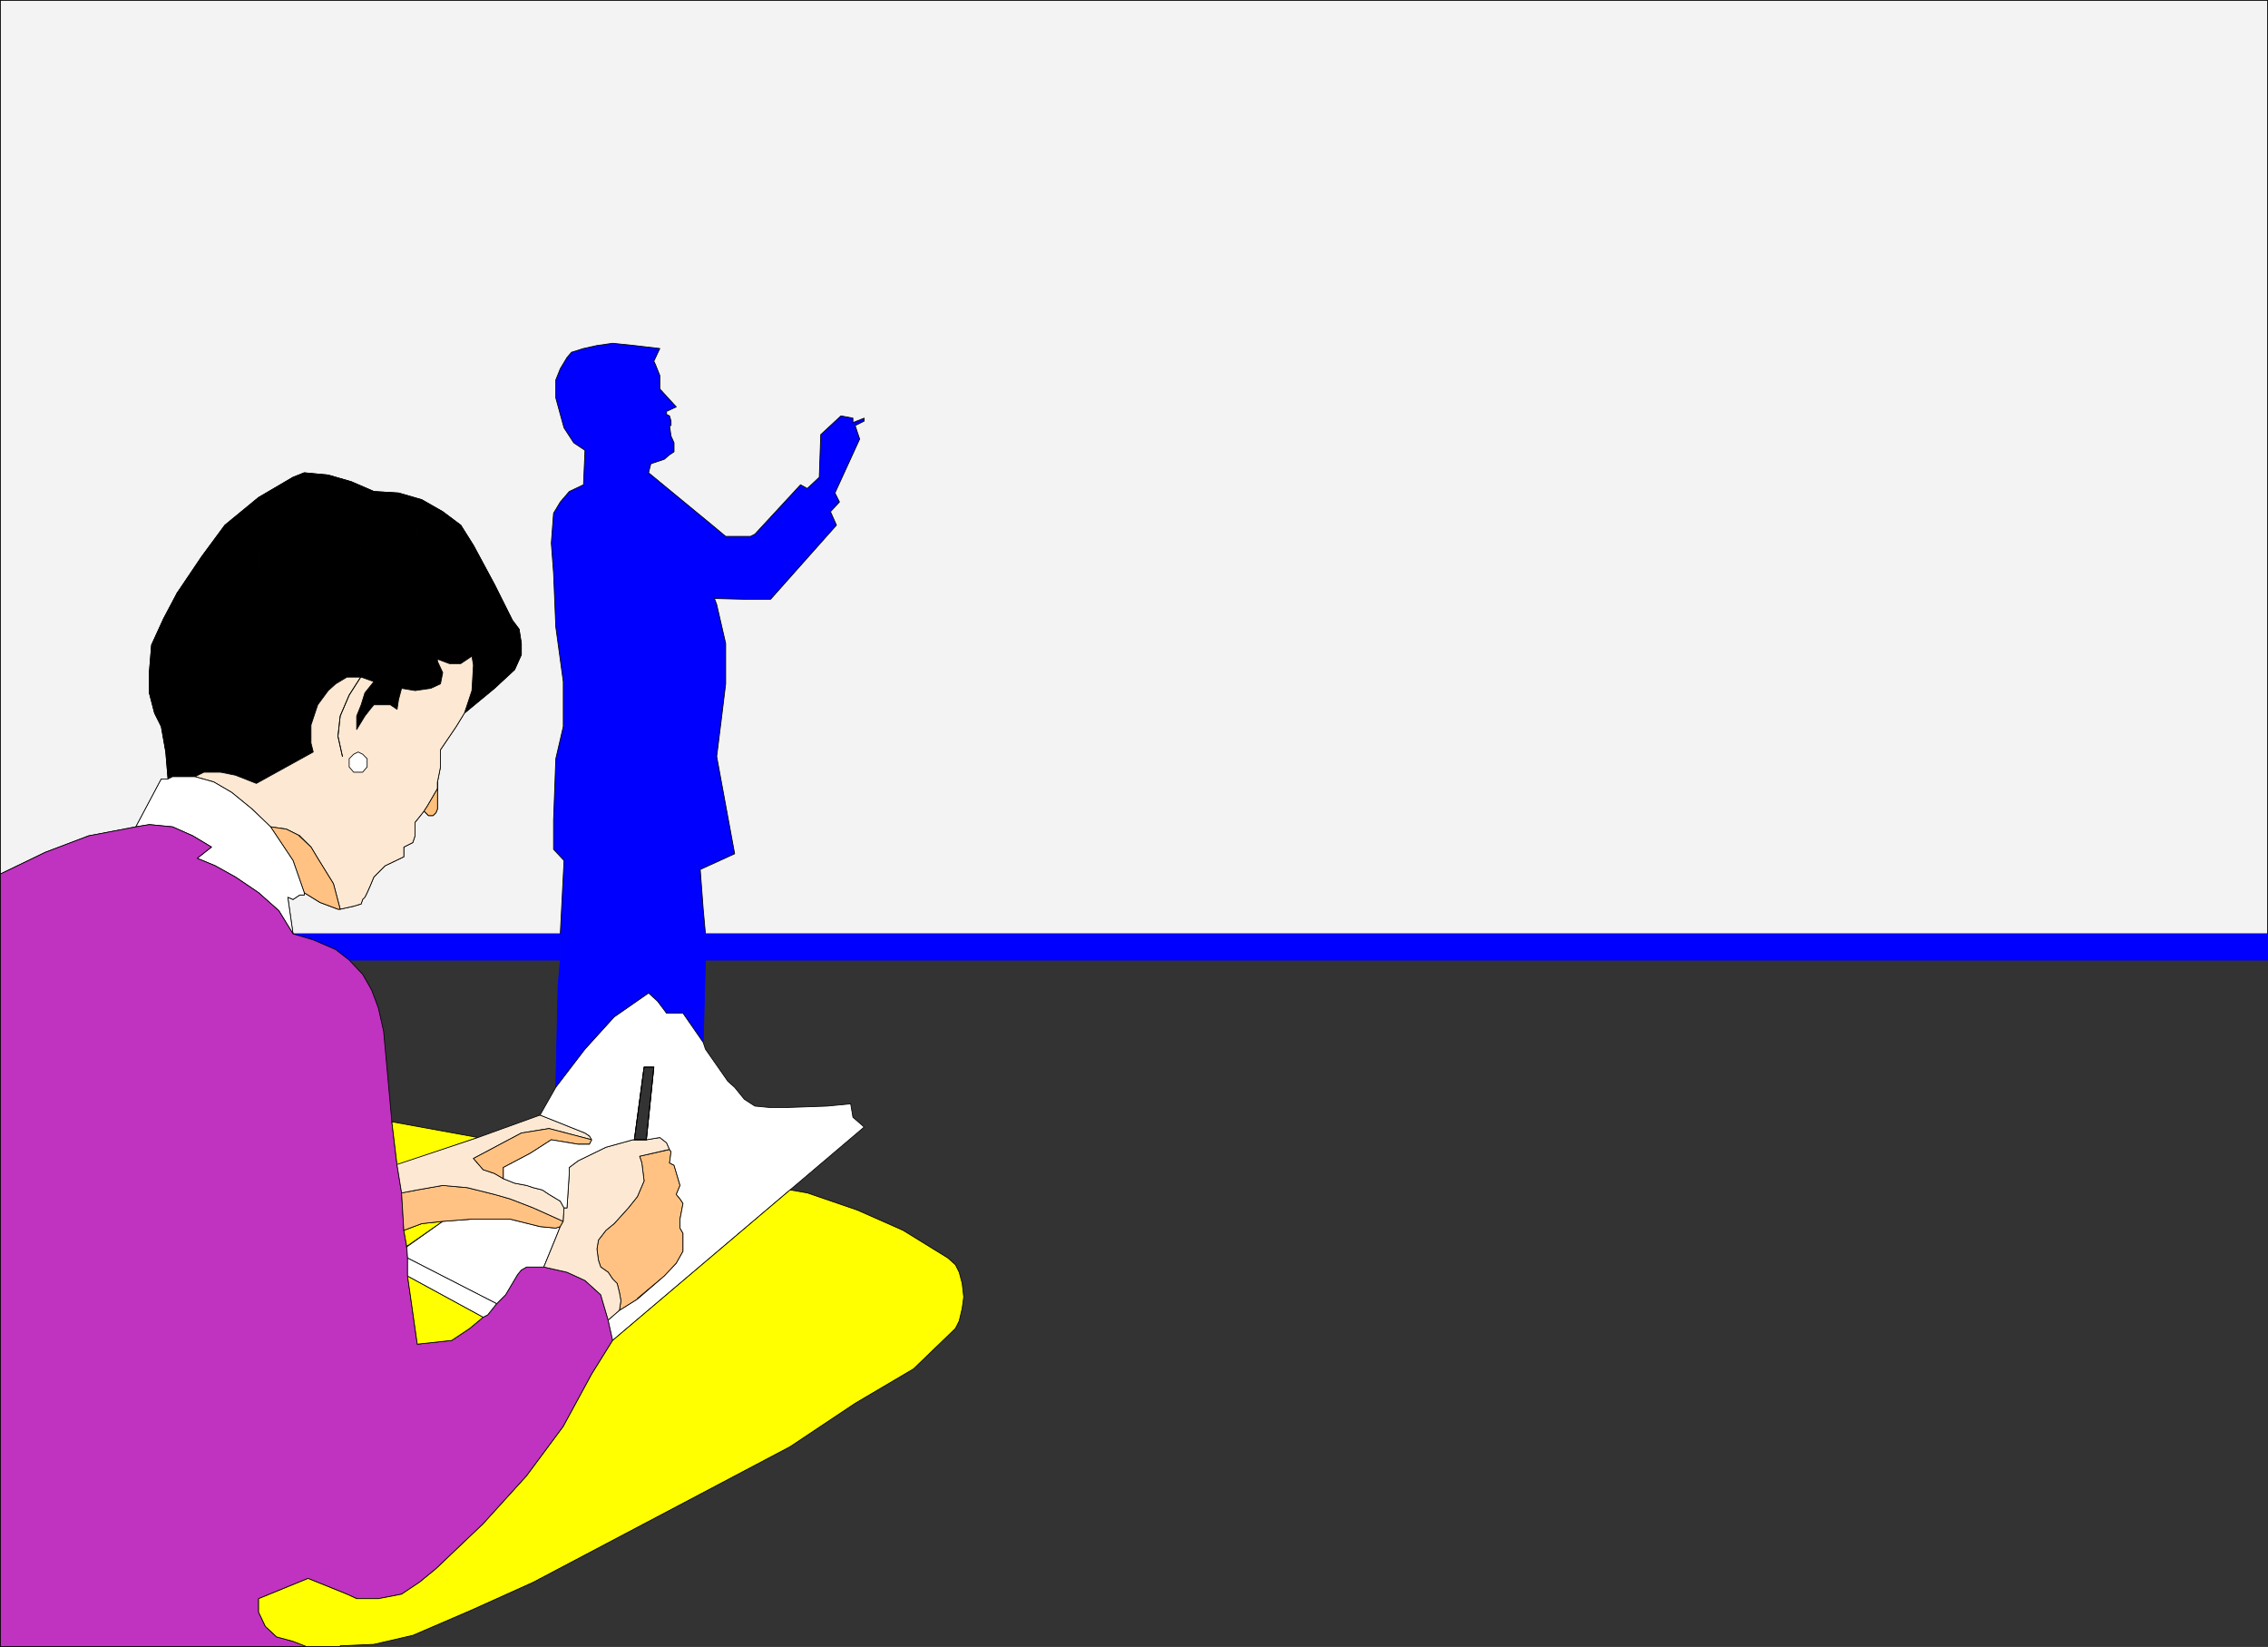
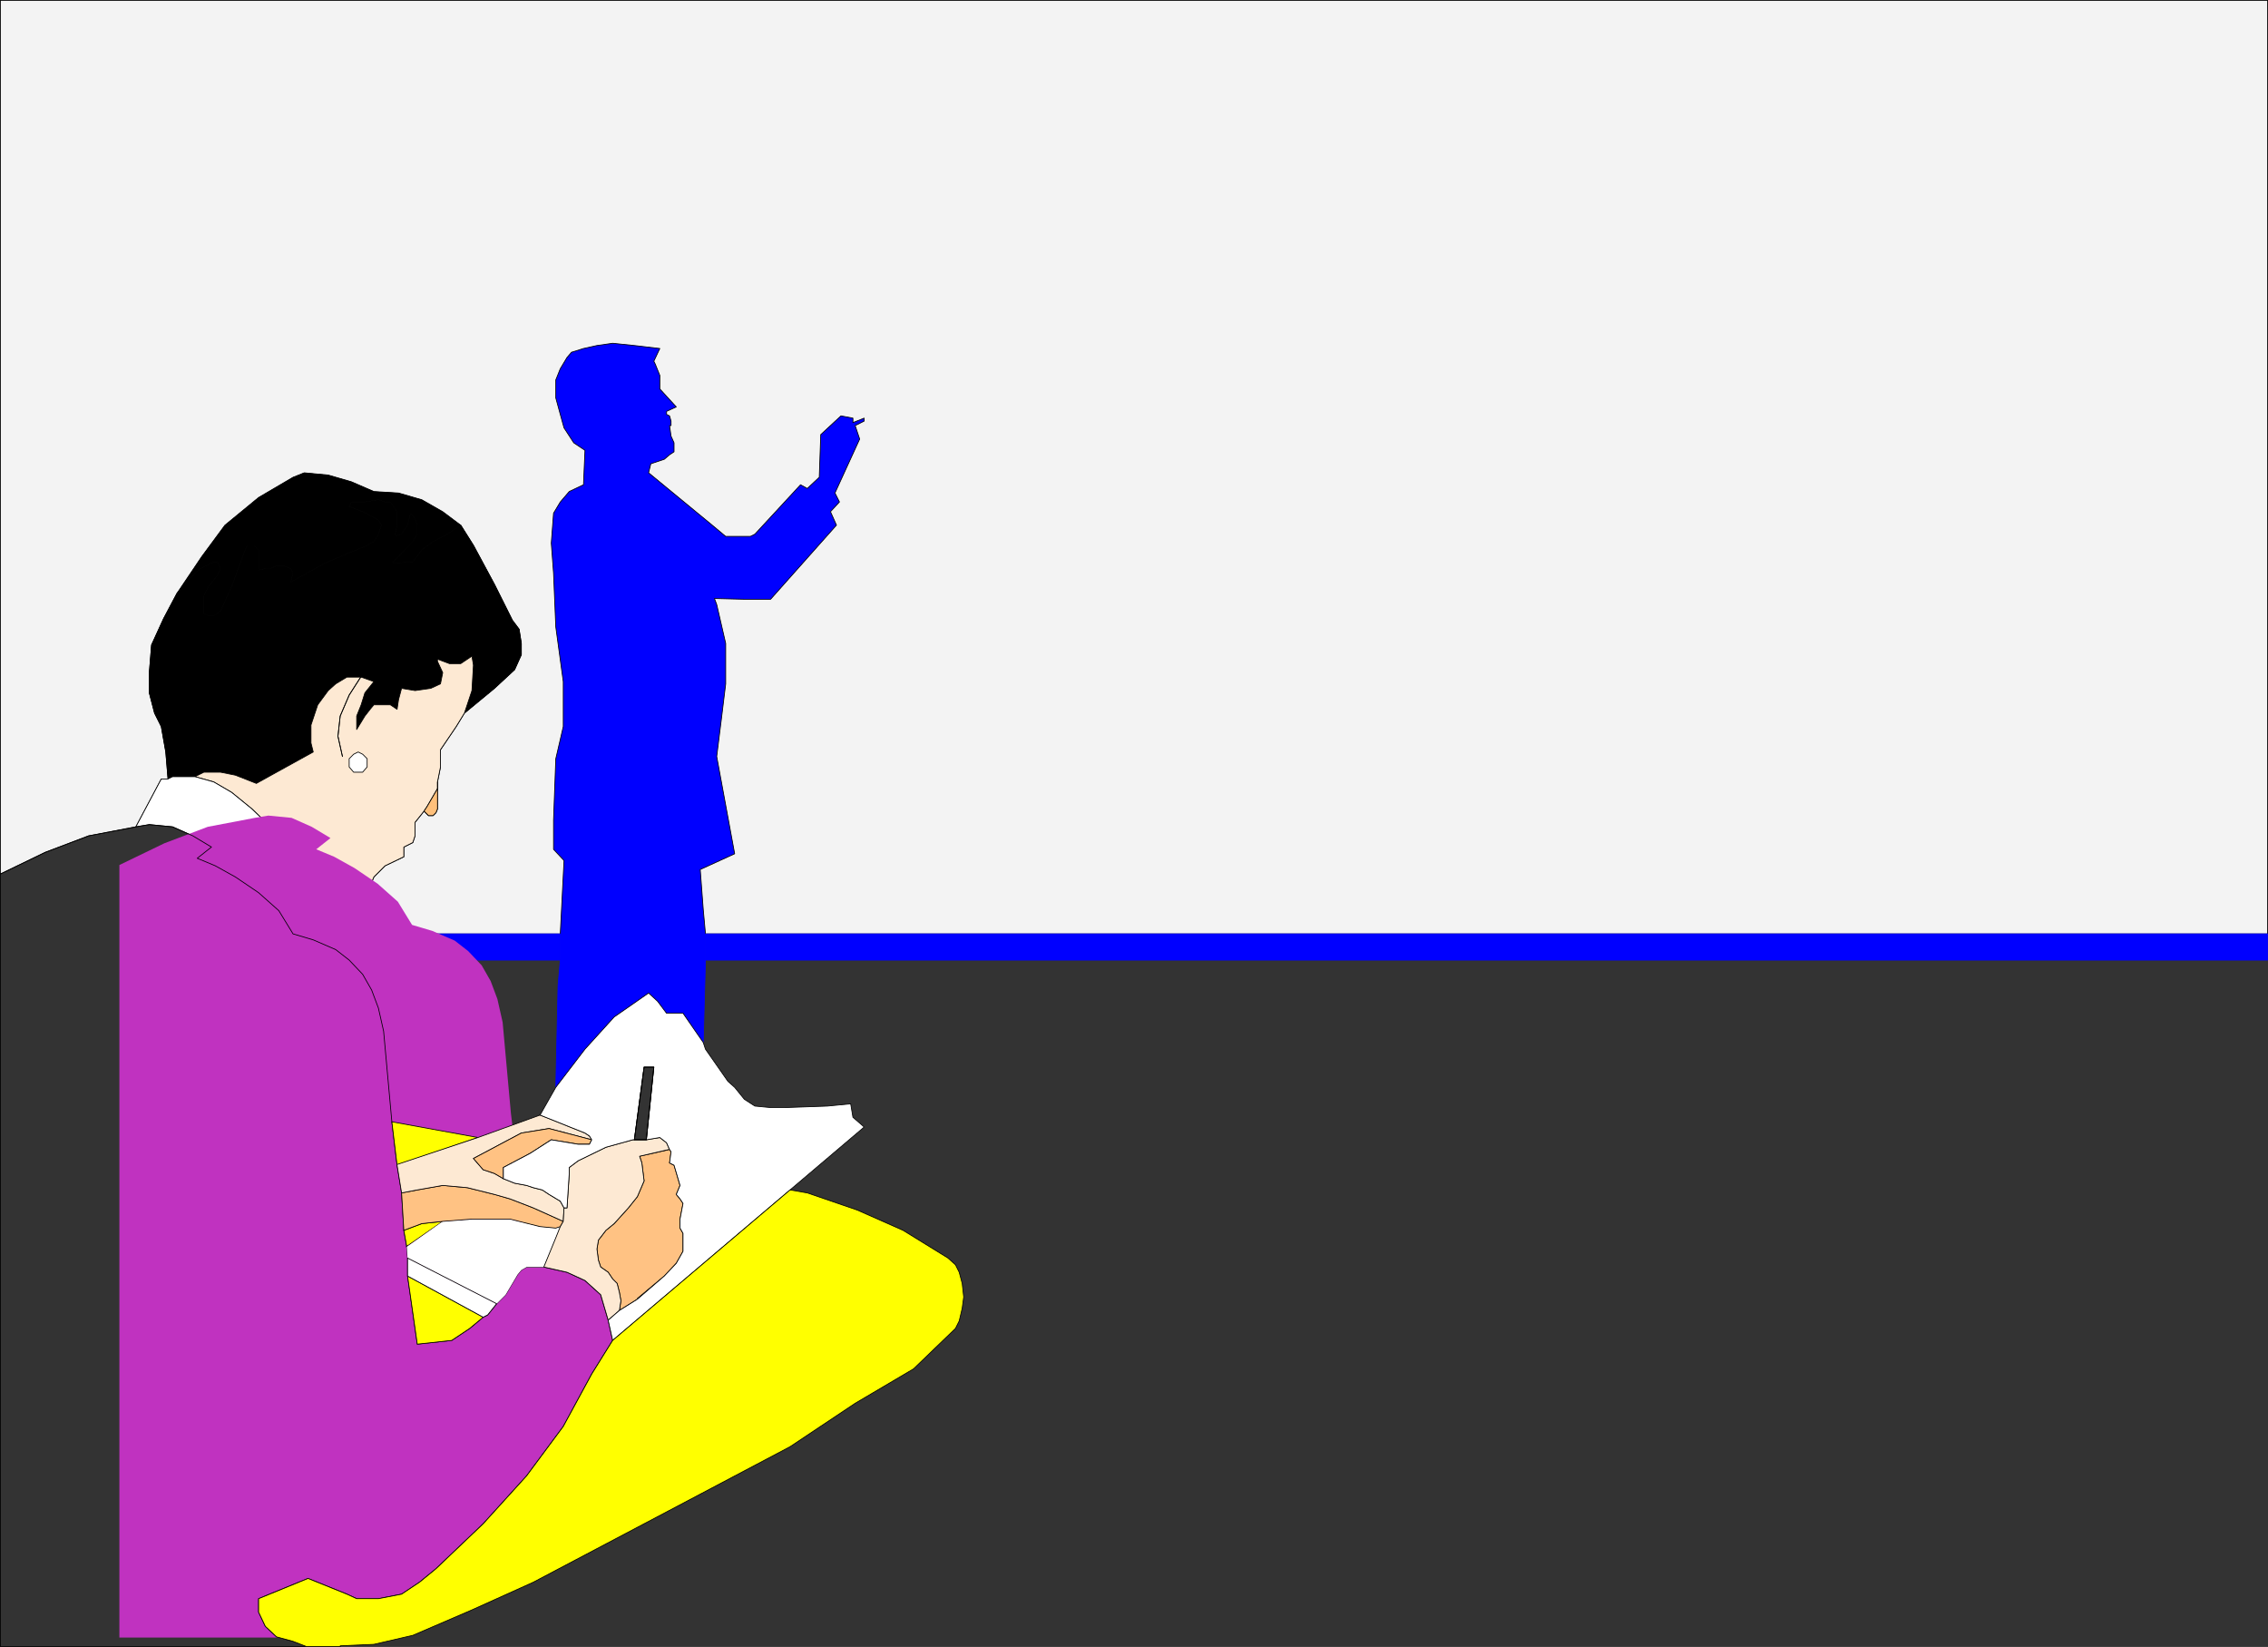
<svg xmlns="http://www.w3.org/2000/svg" xmlns:ns1="http://sodipodi.sourceforge.net/DTD/sodipodi-0.dtd" xmlns:ns2="http://www.inkscape.org/namespaces/inkscape" version="1.0" width="129.553mm" height="94.053mm" id="svg52" ns1:docname="University Classroom.wmf">
  <rect width="100%" height="100%" fill="#333333" stroke="none" />
  <ns1:namedview id="namedview52" pagecolor="#ffffff" bordercolor="#000000" borderopacity="0.25" ns2:showpageshadow="2" ns2:pageopacity="0.0" ns2:pagecheckerboard="0" ns2:deskcolor="#d1d1d1" ns2:document-units="mm" />
  <defs id="defs1">
    <pattern id="WMFhbasepattern" patternUnits="userSpaceOnUse" width="6" height="6" x="0" y="0" />
  </defs>
  <path style="fill:#0000ff;fill-opacity:1;fill-rule:evenodd;stroke:none" d="m 132.593,219.506 7.434,-5.171 1.939,1.777 1.939,2.585 h 3.555 l 4.363,6.302 0.485,-17.774 v -5.655 l -0.485,-5.332 -0.646,-8.564 7.434,-3.393 -3.878,-21.005 0.97,-7.756 0.97,-7.917 v -8.725 l -1.939,-8.402 -0.485,-1.293 6.464,0.162 h 5.656 l 14.221,-15.996 -1.293,-2.908 1.939,-2.101 -0.97,-1.939 5.333,-11.634 -0.97,-2.908 1.939,-0.969 v -0.646 l -2.424,0.969 v -0.969 l -2.586,-0.485 -4.363,4.039 -0.323,9.21 -2.586,2.424 -1.454,-0.808 -9.858,10.664 -0.97,0.485 h -5.333 l -2.909,-2.424 -13.736,-11.311 0.485,-1.939 2.909,-0.969 1.131,-0.969 0.97,-0.646 v -1.939 l -0.646,-1.454 -0.323,-2.262 h 0.323 v -0.969 l -0.323,-1.131 -0.646,-0.323 v -0.646 l 2.101,-0.969 -3.555,-3.878 v -2.908 l -0.97,-2.424 -0.323,-0.646 1.293,-2.747 -5.494,-0.646 -4.686,-0.485 -3.394,0.485 -2.909,0.646 -2.586,0.808 -0.97,1.131 -1.454,2.424 -0.97,2.424 v 3.878 l 0.97,3.555 0.808,2.908 2.101,3.232 2.424,1.616 -0.323,7.433 -3.07,1.454 -1.939,2.262 -1.454,2.424 -0.485,6.463 0.485,6.463 0.485,11.634 1.616,11.795 v 9.695 l -1.616,6.948 -0.485,13.25 v 6.302 l 2.262,2.424 -0.808,15.835 v 5.655 l -0.485,5.494 -0.485,21.975 6.302,-8.241 6.302,-6.948 z" id="path1" />
  <path style="fill:none;stroke:#0000ff;stroke-width:0.162px;stroke-linecap:round;stroke-linejoin:round;stroke-miterlimit:4;stroke-dasharray:none;stroke-opacity:1" d="m 132.593,219.506 7.434,-5.171 1.939,1.777 1.939,2.585 h 3.555 l 4.363,6.302 0.485,-17.774 v -5.655 l -0.485,-5.332 -0.646,-8.564 7.434,-3.393 -3.878,-21.005 0.97,-7.756 0.97,-7.917 v -8.725 l -1.939,-8.402 -0.485,-1.293 6.464,0.162 h 5.656 l 14.221,-15.996 -1.293,-2.908 1.939,-2.101 -0.97,-1.939 5.333,-11.634 -0.97,-2.908 1.939,-0.969 v -0.646 l -2.424,0.969 v -0.969 l -2.586,-0.485 -4.363,4.039 -0.323,9.21 -2.586,2.424 -1.454,-0.808 -9.858,10.664 -0.97,0.485 h -5.333 l -2.909,-2.424 -13.736,-11.311 0.485,-1.939 2.909,-0.969 1.131,-0.969 0.97,-0.646 v -1.939 l -0.646,-1.454 -0.323,-2.262 h 0.323 v -0.969 l -0.323,-1.131 -0.646,-0.323 v -0.646 l 2.101,-0.969 -3.555,-3.878 v -2.908 l -0.97,-2.424 -0.323,-0.646 1.293,-2.747 -5.494,-0.646 -4.686,-0.485 -3.394,0.485 -2.909,0.646 -2.586,0.808 -0.97,1.131 -1.454,2.424 -0.97,2.424 v 3.878 l 0.97,3.555 0.808,2.908 2.101,3.232 2.424,1.616 -0.323,7.433 -3.07,1.454 -1.939,2.262 -1.454,2.424 -0.485,6.463 0.485,6.463 0.485,11.634 1.616,11.795 v 9.695 l -1.616,6.948 -0.485,13.25 v 6.302 l 2.262,2.424 -0.808,15.835 v 5.655 l -0.485,5.494 -0.485,21.975 6.302,-8.241 6.302,-6.948 v 0" id="path2" />
  <path style="fill:#f3f3f3;fill-opacity:1;fill-rule:evenodd;stroke:none" d="m 151.177,187.675 7.434,-3.393 -3.878,-21.005 0.97,-7.756 0.97,-7.917 v -8.725 l -1.939,-8.402 -0.485,-1.293 6.464,0.162 h 5.656 l 14.221,-15.996 -1.293,-2.908 1.939,-2.101 -0.97,-1.939 5.333,-11.634 -0.97,-2.908 1.939,-0.969 v -0.646 l -2.424,0.969 v -0.969 l -2.586,-0.485 -4.363,4.039 -0.323,9.21 -2.586,2.424 -1.454,-0.808 -9.858,10.664 -0.97,0.485 h -5.333 l -2.909,-2.424 -13.736,-11.311 0.485,-1.939 2.909,-0.969 1.131,-0.969 0.97,-0.646 v -1.939 l -0.646,-1.454 -0.323,-2.262 h 0.323 v -0.969 l -0.323,-1.131 -0.646,-0.323 v -0.646 l 2.101,-0.969 -3.555,-3.878 v -2.908 l -0.97,-2.424 -0.323,-0.646 1.293,-2.747 -5.494,-0.646 -4.686,-0.485 -3.394,0.485 -2.909,0.646 -2.586,0.808 -0.97,1.131 -1.454,2.424 -0.97,2.424 v 3.878 l 0.97,3.555 0.808,2.908 2.101,3.232 2.424,1.616 -0.323,7.433 -3.07,1.454 -1.939,2.262 -1.454,2.424 -0.485,6.463 0.485,6.463 0.485,11.634 1.616,11.795 v 9.695 l -1.616,6.948 -0.485,13.25 v 6.302 l 2.262,2.424 -0.808,15.835 H 63.266 l -1.131,-7.917 1.131,0.485 1.454,-0.969 h 0.97 v -0.485 l 3.394,2.101 3.878,1.454 h 0.485 l 2.909,-0.646 1.616,-0.485 0.323,-0.969 0.485,-0.485 0.485,-0.969 0.646,-1.454 0.808,-1.939 2.424,-2.424 4.04,-1.939 v -2.101 l 1.939,-0.969 0.485,-1.454 v -2.908 l 1.939,-2.424 0.97,0.969 h 0.97 l 0.646,-0.646 0.323,-0.808 v -5.817 l 0.646,-3.232 v -3.716 l 3.394,-5.009 1.778,-2.908 6.464,-5.332 4.363,-4.04 1.454,-3.232 v -2.424 l -0.485,-3.07 -1.454,-1.939 -3.878,-7.756 -4.525,-8.402 -2.747,-4.363 -3.878,-2.908 -4.525,-2.585 -5.01,-1.454 -5.333,-0.323 -4.848,-2.101 -5.01,-1.454 -5.171,-0.485 -2.424,0.969 -7.434,4.363 -7.272,5.978 -5.01,6.786 -5.333,7.917 -2.909,5.494 -2.586,5.655 -0.485,5.978 v 4.363 l 1.131,4.363 1.454,2.908 0.97,5.494 0.485,5.817 H 34.825 l -5.494,10.341 -10.181,1.939 -9.373,3.555 -9.696,4.686 V 0.081 H 489.567 V 201.571 H 152.308 l -0.485,-5.332 z" id="path3" />
  <path style="fill:none;stroke:#000000;stroke-width:0.162px;stroke-linecap:round;stroke-linejoin:round;stroke-miterlimit:4;stroke-dasharray:none;stroke-opacity:1" d="m 151.177,187.675 7.434,-3.393 -3.878,-21.005 0.97,-7.756 0.97,-7.917 v -8.725 l -1.939,-8.402 -0.485,-1.293 6.464,0.162 h 5.656 l 14.221,-15.996 -1.293,-2.908 1.939,-2.101 -0.97,-1.939 5.333,-11.634 -0.97,-2.908 1.939,-0.969 v -0.646 l -2.424,0.969 v -0.969 l -2.586,-0.485 -4.363,4.039 -0.323,9.21 -2.586,2.424 -1.454,-0.808 -9.858,10.664 -0.97,0.485 h -5.333 l -2.909,-2.424 -13.736,-11.311 0.485,-1.939 2.909,-0.969 1.131,-0.969 0.97,-0.646 v -1.939 l -0.646,-1.454 -0.323,-2.262 h 0.323 v -0.969 l -0.323,-1.131 -0.646,-0.323 v -0.646 l 2.101,-0.969 -3.555,-3.878 v -2.908 l -0.97,-2.424 -0.323,-0.646 1.293,-2.747 -5.494,-0.646 -4.686,-0.485 -3.394,0.485 -2.909,0.646 -2.586,0.808 -0.97,1.131 -1.454,2.424 -0.97,2.424 v 3.878 l 0.97,3.555 0.808,2.908 2.101,3.232 2.424,1.616 -0.323,7.433 -3.07,1.454 -1.939,2.262 -1.454,2.424 -0.485,6.463 0.485,6.463 0.485,11.634 1.616,11.795 v 9.695 l -1.616,6.948 -0.485,13.25 v 6.302 l 2.262,2.424 -0.808,15.835 H 63.266 l -1.131,-7.917 1.131,0.485 1.454,-0.969 h 0.97 v -0.485 l 3.394,2.101 3.878,1.454 h 0.485 l 2.909,-0.646 1.616,-0.485 0.323,-0.969 0.485,-0.485 0.485,-0.969 0.646,-1.454 0.808,-1.939 2.424,-2.424 4.04,-1.939 v -2.101 l 1.939,-0.969 0.485,-1.454 v -2.908 l 1.939,-2.424 0.97,0.969 h 0.97 l 0.646,-0.646 0.323,-0.808 v -5.817 l 0.646,-3.232 v -3.716 l 3.394,-5.009 1.778,-2.908 6.464,-5.332 4.363,-4.04 1.454,-3.232 v -2.424 l -0.485,-3.07 -1.454,-1.939 -3.878,-7.756 -4.525,-8.402 -2.747,-4.363 -3.878,-2.908 -4.525,-2.585 -5.01,-1.454 -5.333,-0.323 -4.848,-2.101 -5.01,-1.454 -5.171,-0.485 -2.424,0.969 -7.434,4.363 -7.272,5.978 -5.01,6.786 -5.333,7.917 -2.909,5.494 -2.586,5.655 -0.485,5.978 v 4.363 l 1.131,4.363 1.454,2.908 0.97,5.494 0.485,5.817 H 34.825 l -5.494,10.341 -10.181,1.939 -9.373,3.555 -9.696,4.686 V 0.081 H 489.567 V 201.571 H 152.308 l -0.485,-5.332 -0.646,-8.564 v 0" id="path4" />
  <path style="fill:#0000ff;fill-opacity:1;fill-rule:evenodd;stroke:none" d="m 72.478,204.964 -4.848,-2.101 -4.363,-1.293 h 57.691 v 5.655 H 75.386 Z" id="path5" />
  <path style="fill:none;stroke:#0000ff;stroke-width:0.162px;stroke-linecap:round;stroke-linejoin:round;stroke-miterlimit:4;stroke-dasharray:none;stroke-opacity:1" d="m 72.478,204.964 -4.848,-2.101 -4.363,-1.293 h 57.691 v 5.655 H 75.386 l -2.909,-2.262 v 0" id="path6" />
  <path style="fill:#0000ff;fill-opacity:1;fill-rule:evenodd;stroke:none" d="m 152.308,201.571 v 5.655 h 337.259 v -5.655 H 152.308 Z" id="path7" />
  <path style="fill:none;stroke:#0000ff;stroke-width:0.162px;stroke-linecap:round;stroke-linejoin:round;stroke-miterlimit:4;stroke-dasharray:none;stroke-opacity:1" d="m 152.308,201.571 v 5.655 h 337.259 v -5.655 H 152.308 v 0" id="path8" />
  <path style="fill:#000000;fill-opacity:1;fill-rule:evenodd;stroke:none" d="m 38.218,128.052 2.909,-3.393 2.101,-1.939 2.909,-1.454 h 0.808 l 0.646,1.454 -0.646,1.454 -1.939,2.424 -0.97,1.939 v 3.878 l 0.97,0.485 h 1.131 l 1.454,-0.969 2.424,-5.332 2.909,-7.917 0.485,-0.969 h 1.454 l 0.97,0.969 v 4.363 l 1.454,-0.323 h 1.131 l 1.293,-0.646 h 1.454 l 1.616,0.646 0.485,0.969 -0.485,1.939 7.272,-4.04 9.211,-3.878 1.454,-0.808 0.97,-1.616 0.646,-1.939 -0.646,-1.131 -3.394,-1.777 -2.909,-1.131 0.485,-0.969 h 2.909 l 2.909,-0.485 1.454,0.485 h 1.131 l 1.454,2.101 v 2.908 l -0.485,2.424 1.454,-0.485 1.293,-1.939 0.646,-2.585 0.97,1.131 0.485,1.454 v 1.939 l -0.97,1.616 -4.525,4.686 4.525,-0.323 1.939,-2.585 2.424,-1.777 3.07,-1.616 2.909,-1.939 -3.878,-2.908 -4.525,-2.585 -5.01,-1.454 -5.333,-0.323 -4.848,-2.101 -5.01,-1.454 -5.171,-0.485 -2.424,0.969 -7.434,4.363 -7.272,5.978 -5.01,6.786 -5.333,7.917 z" id="path9" />
-   <path style="fill:none;stroke:#000000;stroke-width:0.162px;stroke-linecap:round;stroke-linejoin:round;stroke-miterlimit:4;stroke-dasharray:none;stroke-opacity:1" d="m 38.218,128.052 2.909,-3.393 2.101,-1.939 2.909,-1.454 h 0.808 l 0.646,1.454 -0.646,1.454 -1.939,2.424 -0.97,1.939 v 3.878 l 0.97,0.485 h 1.131 l 1.454,-0.969 2.424,-5.332 2.909,-7.917 0.485,-0.969 h 1.454 l 0.97,0.969 v 4.363 l 1.454,-0.323 h 1.131 l 1.293,-0.646 h 1.454 l 1.616,0.646 0.485,0.969 -0.485,1.939 7.272,-4.04 9.211,-3.878 1.454,-0.808 0.97,-1.616 0.646,-1.939 -0.646,-1.131 -3.394,-1.777 -2.909,-1.131 0.485,-0.969 h 2.909 l 2.909,-0.485 1.454,0.485 h 1.131 l 1.454,2.101 v 2.908 l -0.485,2.424 1.454,-0.485 1.293,-1.939 0.646,-2.585 0.97,1.131 0.485,1.454 v 1.939 l -0.97,1.616 -4.525,4.686 4.525,-0.323 1.939,-2.585 2.424,-1.777 3.07,-1.616 2.909,-1.939 -3.878,-2.908 -4.525,-2.585 -5.01,-1.454 -5.333,-0.323 -4.848,-2.101 -5.01,-1.454 -5.171,-0.485 -2.424,0.969 -7.434,4.363 -7.272,5.978 -5.01,6.786 -5.333,7.917 v 0" id="path10" />
  <path style="fill:#000000;fill-opacity:1;fill-rule:evenodd;stroke:none" d="m 42.097,167.639 1.939,-0.969 h 3.878 l 2.909,0.646 4.525,1.777 12.282,-6.786 -0.485,-1.939 v -3.878 l 1.454,-4.363 2.262,-3.07 1.616,-1.454 2.424,-1.454 h 3.07 l 2.747,0.969 -1.939,2.424 -0.808,2.585 -0.97,2.424 v 2.908 l 1.778,-2.908 1.131,-1.454 0.808,-0.969 h 3.555 l 1.454,0.969 0.323,-2.101 0.646,-2.424 2.909,0.485 3.394,-0.485 2.101,-0.969 0.485,-2.424 -1.131,-2.424 v -0.485 l 2.586,0.969 h 2.424 l 2.424,-1.616 -0.485,-1.777 0.485,1.777 0.323,1.939 -0.323,5.494 -1.616,4.847 6.464,-5.332 4.363,-4.04 1.454,-3.232 v -2.424 l -0.485,-3.07 -1.454,-1.939 -3.878,-7.756 -4.525,-8.402 -2.747,-4.363 -2.909,1.939 -3.07,1.616 -2.424,1.777 -1.939,2.585 -4.525,0.323 4.525,-4.686 0.97,-1.616 v -1.939 l -0.485,-1.454 -0.97,-1.131 -0.646,2.585 -1.293,1.939 -1.454,0.485 0.485,-2.424 v -2.908 l -1.454,-2.101 h -1.131 l -1.454,-0.485 -2.909,0.485 h -2.909 l -0.485,0.969 2.909,1.131 3.394,1.777 0.646,1.131 -0.646,1.939 -0.97,1.616 -1.454,0.808 -9.211,3.878 -7.272,4.04 0.485,-1.939 -0.485,-0.969 -1.616,-0.646 h -1.454 l -1.293,0.646 h -1.131 l -1.454,0.323 v -4.363 l -0.97,-0.969 h -1.454 l -0.485,0.969 -2.909,7.917 -2.424,5.332 -1.454,0.969 h -1.131 l -0.97,-0.485 v -3.878 l 0.97,-1.939 1.939,-2.424 0.646,-1.454 -0.646,-1.454 h -0.808 l -2.909,1.454 -2.101,1.939 -2.909,3.393 -2.909,5.494 -2.586,5.655 -0.485,5.978 v 4.363 l 1.131,4.363 1.454,2.908 0.97,5.494 0.485,5.817 0.97,-0.485 h 4.848 z" id="path11" />
  <path style="fill:none;stroke:#000000;stroke-width:0.162px;stroke-linecap:round;stroke-linejoin:round;stroke-miterlimit:4;stroke-dasharray:none;stroke-opacity:1" d="m 42.097,167.639 1.939,-0.969 h 3.878 l 2.909,0.646 4.525,1.777 12.282,-6.786 -0.485,-1.939 v -3.878 l 1.454,-4.363 2.262,-3.07 1.616,-1.454 2.424,-1.454 h 3.07 l 2.747,0.969 -1.939,2.424 -0.808,2.585 -0.97,2.424 v 2.908 l 1.778,-2.908 1.131,-1.454 0.808,-0.969 h 3.555 l 1.454,0.969 0.323,-2.101 0.646,-2.424 2.909,0.485 3.394,-0.485 2.101,-0.969 0.485,-2.424 -1.131,-2.424 v -0.485 l 2.586,0.969 h 2.424 l 2.424,-1.616 -0.485,-1.777 0.485,1.777 0.323,1.939 -0.323,5.494 -1.616,4.847 6.464,-5.332 4.363,-4.04 1.454,-3.232 v -2.424 l -0.485,-3.07 -1.454,-1.939 -3.878,-7.756 -4.525,-8.402 -2.747,-4.363 -2.909,1.939 -3.07,1.616 -2.424,1.777 -1.939,2.585 -4.525,0.323 4.525,-4.686 0.97,-1.616 v -1.939 l -0.485,-1.454 -0.97,-1.131 -0.646,2.585 -1.293,1.939 -1.454,0.485 0.485,-2.424 v -2.908 l -1.454,-2.101 h -1.131 l -1.454,-0.485 -2.909,0.485 h -2.909 l -0.485,0.969 2.909,1.131 3.394,1.777 0.646,1.131 -0.646,1.939 -0.97,1.616 -1.454,0.808 -9.211,3.878 -7.272,4.04 0.485,-1.939 -0.485,-0.969 -1.616,-0.646 h -1.454 l -1.293,0.646 h -1.131 l -1.454,0.323 v -4.363 l -0.97,-0.969 h -1.454 l -0.485,0.969 -2.909,7.917 -2.424,5.332 -1.454,0.969 h -1.131 l -0.97,-0.485 v -3.878 l 0.97,-1.939 1.939,-2.424 0.646,-1.454 -0.646,-1.454 h -0.808 l -2.909,1.454 -2.101,1.939 -2.909,3.393 -2.909,5.494 -2.586,5.655 -0.485,5.978 v 4.363 l 1.131,4.363 1.454,2.908 0.97,5.494 0.485,5.817 0.97,-0.485 h 4.848 v 0" id="path12" />
  <path style="fill:#fde9d3;fill-opacity:1;fill-rule:evenodd;stroke:none" d="m 44.036,166.67 h 3.555 l 3.232,0.646 4.525,1.777 12.282,-6.786 -0.485,-1.939 v -3.878 l 1.454,-4.363 2.262,-3.07 1.616,-1.454 2.424,-1.454 h 3.07 l 2.747,0.969 -1.939,2.424 -0.808,2.585 -0.97,2.424 v 2.908 l 1.778,-2.908 1.131,-1.454 0.808,-0.969 h 3.555 l 1.454,0.969 0.323,-2.101 0.646,-2.424 2.909,0.485 3.394,-0.485 2.101,-0.969 0.485,-2.424 -1.131,-2.424 v -0.485 l 2.586,0.969 h 2.424 l 2.424,-1.616 -0.485,-1.777 0.485,1.777 0.323,1.939 -0.323,5.494 -1.616,4.847 -1.778,2.908 -3.394,5.009 v 3.716 l -0.646,3.232 v 1.454 l -2.262,3.878 -0.646,0.969 -1.939,2.424 v 2.908 l -0.485,1.454 -1.939,0.969 v 2.101 l -4.04,1.939 -2.424,2.424 -0.808,1.939 -0.646,1.454 -0.485,0.969 -0.485,0.485 -0.323,0.969 -1.616,0.485 -2.909,0.646 -1.454,-5.494 -3.394,-5.494 -1.454,-2.424 -2.424,-2.424 -2.909,-1.454 -3.394,-0.485 -4.04,-3.878 -4.363,-3.555 -3.878,-2.262 -4.04,-1.131 1.939,-0.969 z" id="path13" />
  <path style="fill:none;stroke:#000000;stroke-width:0.162px;stroke-linecap:round;stroke-linejoin:round;stroke-miterlimit:4;stroke-dasharray:none;stroke-opacity:1" d="m 44.036,166.67 h 3.555 l 3.232,0.646 4.525,1.777 12.282,-6.786 -0.485,-1.939 v -3.878 l 1.454,-4.363 2.262,-3.07 1.616,-1.454 2.424,-1.454 h 3.07 l 2.747,0.969 -1.939,2.424 -0.808,2.585 -0.97,2.424 v 2.908 l 1.778,-2.908 1.131,-1.454 0.808,-0.969 h 3.555 l 1.454,0.969 0.323,-2.101 0.646,-2.424 2.909,0.485 3.394,-0.485 2.101,-0.969 0.485,-2.424 -1.131,-2.424 v -0.485 l 2.586,0.969 h 2.424 l 2.424,-1.616 -0.485,-1.777 0.485,1.777 0.323,1.939 -0.323,5.494 -1.616,4.847 -1.778,2.908 -3.394,5.009 v 3.716 l -0.646,3.232 v 1.454 l -2.262,3.878 -0.646,0.969 -1.939,2.424 v 2.908 l -0.485,1.454 -1.939,0.969 v 2.101 l -4.04,1.939 -2.424,2.424 -0.808,1.939 -0.646,1.454 -0.485,0.969 -0.485,0.485 -0.323,0.969 -1.616,0.485 -2.909,0.646 -1.454,-5.494 -3.394,-5.494 -1.454,-2.424 -2.424,-2.424 -2.909,-1.454 -3.394,-0.485 -4.04,-3.878 -4.363,-3.555 -3.878,-2.262 -4.04,-1.131 1.939,-0.969 v 0" id="path14" />
  <path style="fill:#ffc283;fill-opacity:1;fill-rule:evenodd;stroke:none" d="m 64.559,180.404 2.586,2.424 1.454,2.424 3.394,5.494 1.454,5.494 h -0.485 l -3.878,-1.454 -3.394,-2.101 -2.424,-6.948 -4.848,-7.271 3.394,0.485 2.909,1.454 v 0 z" id="path15" />
  <path style="fill:none;stroke:#000000;stroke-width:0.162px;stroke-linecap:round;stroke-linejoin:round;stroke-miterlimit:4;stroke-dasharray:none;stroke-opacity:1" d="m 64.559,180.404 2.586,2.424 1.454,2.424 3.394,5.494 1.454,5.494 h -0.485 l -3.878,-1.454 -3.394,-2.101 -2.424,-6.948 -4.848,-7.271 3.394,0.485 2.909,1.454 v 0" id="path16" />
  <path style="fill:#ffc07b;fill-opacity:1;fill-rule:evenodd;stroke:none" d="m 94.455,170.063 v -1.293 5.817 l -0.323,0.808 -0.646,0.646 h -0.97 l -0.97,-0.969 0.646,-0.969 2.262,-3.878 v 0 z" id="path17" />
  <path style="fill:none;stroke:#000000;stroke-width:0.162px;stroke-linecap:round;stroke-linejoin:round;stroke-miterlimit:4;stroke-dasharray:none;stroke-opacity:1" d="m 94.455,170.063 v -1.293 5.817 l -0.323,0.808 -0.646,0.646 h -0.97 l -0.97,-0.969 0.646,-0.969 2.262,-3.878 v 0" id="path18" />
  <path style="fill:#ffffff;fill-opacity:1;fill-rule:evenodd;stroke:none" d="m 79.265,163.761 -0.97,-0.969 -0.97,-0.485 -0.97,0.485 -0.97,0.969 v 1.777 l 0.97,1.131 h 1.939 l 0.97,-1.131 z" id="path19" />
  <path style="fill:none;stroke:#000000;stroke-width:0.162px;stroke-linecap:round;stroke-linejoin:round;stroke-miterlimit:4;stroke-dasharray:none;stroke-opacity:1" d="m 79.265,163.761 -0.97,-0.969 -0.97,-0.485 -0.97,0.485 -0.97,0.969 v 1.777 l 0.97,1.131 h 1.939 l 0.97,-1.131 v -1.777 0" id="path20" />
  <path style="fill:#ffffff;fill-opacity:1;fill-rule:evenodd;stroke:none" d="m 65.69,192.684 v 0.485 h -0.97 l -1.454,0.969 -1.131,-0.485 1.131,7.917 -3.07,-5.009 -4.363,-3.878 -5.01,-3.393 -4.363,-2.424 -3.878,-1.616 3.07,-2.424 -4.04,-2.424 -4.363,-1.939 -5.01,-0.485 -2.909,0.485 5.494,-10.341 h 1.454 l 0.97,-0.485 h 4.848 l 4.04,1.131 3.878,2.262 4.363,3.555 4.04,3.878 4.848,7.271 2.424,6.948 z" id="path21" />
  <path style="fill:none;stroke:#000000;stroke-width:0.162px;stroke-linecap:round;stroke-linejoin:round;stroke-miterlimit:4;stroke-dasharray:none;stroke-opacity:1" d="m 65.69,192.684 v 0.485 h -0.97 l -1.454,0.969 -1.131,-0.485 1.131,7.917 -3.07,-5.009 -4.363,-3.878 -5.01,-3.393 -4.363,-2.424 -3.878,-1.616 3.07,-2.424 -4.04,-2.424 -4.363,-1.939 -5.01,-0.485 -2.909,0.485 5.494,-10.341 h 1.454 l 0.97,-0.485 h 4.848 l 4.04,1.131 3.878,2.262 4.363,3.555 4.04,3.878 4.848,7.271 2.424,6.948 v 0" id="path22" />
  <path style="fill:none;stroke:#000000;stroke-width:0.162px;stroke-linecap:round;stroke-linejoin:round;stroke-miterlimit:4;stroke-dasharray:none;stroke-opacity:1" d="m 77.972,145.987 -2.586,4.039 -1.939,4.524 -0.485,4.363 0.97,4.363" id="path23" />
  <path style="fill:none;stroke:#000000;stroke-width:0.162px;stroke-linecap:round;stroke-linejoin:round;stroke-miterlimit:4;stroke-dasharray:none;stroke-opacity:1" d="m 77.972,145.987 -2.586,4.039 -1.939,4.524 -0.485,4.363 0.97,4.363" id="path24" />
-   <path style="fill:#c032c0;fill-opacity:1;fill-rule:evenodd;stroke:none" d="m 66.014,355.233 -2.747,-0.969 -3.555,-0.969 -2.424,-2.262 -1.454,-3.07 v -2.908 l 10.666,-4.363 8.403,3.393 2.101,0.969 h 4.686 l 5.01,-0.969 3.878,-2.585 3.555,-2.908 10.181,-9.695 9.373,-10.341 7.918,-10.664 6.141,-11.311 4.525,-7.271 -0.97,-4.363 -1.616,-5.494 -3.394,-3.07 -3.878,-1.777 -5.01,-1.131 h -3.717 l -1.131,0.646 -0.808,0.969 -2.586,4.363 -1.939,1.939 -1.939,2.424 -0.97,0.485 -2.909,2.424 -3.878,2.585 -7.434,0.808 -2.101,-14.704 v -3.878 l -0.162,-2.424 -0.646,-3.555 -0.485,-8.079 -0.97,-5.978 -1.131,-9.372 -1.778,-19.551 -1.131,-5.009 -1.454,-3.878 -1.939,-3.393 -2.909,-3.07 -2.909,-2.262 -4.848,-2.101 -4.363,-1.293 -3.07,-5.009 -4.363,-3.878 -5.01,-3.393 -4.363,-2.424 -3.878,-1.616 3.07,-2.424 -4.04,-2.424 -4.363,-1.939 -5.01,-0.485 -2.909,0.485 -10.181,1.939 -9.373,3.555 -9.696,4.686 v 166.75 H 73.447 66.175 v 0 z" id="path25" />
+   <path style="fill:#c032c0;fill-opacity:1;fill-rule:evenodd;stroke:none" d="m 66.014,355.233 -2.747,-0.969 -3.555,-0.969 -2.424,-2.262 -1.454,-3.07 v -2.908 l 10.666,-4.363 8.403,3.393 2.101,0.969 h 4.686 l 5.01,-0.969 3.878,-2.585 3.555,-2.908 10.181,-9.695 9.373,-10.341 7.918,-10.664 6.141,-11.311 4.525,-7.271 -0.97,-4.363 -1.616,-5.494 -3.394,-3.07 -3.878,-1.777 -5.01,-1.131 h -3.717 v -3.878 l -0.162,-2.424 -0.646,-3.555 -0.485,-8.079 -0.97,-5.978 -1.131,-9.372 -1.778,-19.551 -1.131,-5.009 -1.454,-3.878 -1.939,-3.393 -2.909,-3.07 -2.909,-2.262 -4.848,-2.101 -4.363,-1.293 -3.07,-5.009 -4.363,-3.878 -5.01,-3.393 -4.363,-2.424 -3.878,-1.616 3.07,-2.424 -4.04,-2.424 -4.363,-1.939 -5.01,-0.485 -2.909,0.485 -10.181,1.939 -9.373,3.555 -9.696,4.686 v 166.75 H 73.447 66.175 v 0 z" id="path25" />
  <path style="fill:none;stroke:#000000;stroke-width:0.162px;stroke-linecap:round;stroke-linejoin:round;stroke-miterlimit:4;stroke-dasharray:none;stroke-opacity:1" d="m 66.014,355.233 -2.747,-0.969 -3.555,-0.969 -2.424,-2.262 -1.454,-3.07 v -2.908 l 10.666,-4.363 8.403,3.393 2.101,0.969 h 4.686 l 5.01,-0.969 3.878,-2.585 3.555,-2.908 10.181,-9.695 9.373,-10.341 7.918,-10.664 6.141,-11.311 4.525,-7.271 -0.97,-4.363 -1.616,-5.494 -3.394,-3.07 -3.878,-1.777 -5.01,-1.131 h -3.717 l -1.131,0.646 -0.808,0.969 -2.586,4.363 -1.939,1.939 -1.939,2.424 -0.97,0.485 -2.909,2.424 -3.878,2.585 -7.434,0.808 -2.101,-14.704 v -3.878 l -0.162,-2.424 -0.646,-3.555 -0.485,-8.079 -0.97,-5.978 -1.131,-9.372 -1.778,-19.551 -1.131,-5.009 -1.454,-3.878 -1.939,-3.393 -2.909,-3.07 -2.909,-2.262 -4.848,-2.101 -4.363,-1.293 -3.07,-5.009 -4.363,-3.878 -5.01,-3.393 -4.363,-2.424 -3.878,-1.616 3.07,-2.424 -4.04,-2.424 -4.363,-1.939 -5.01,-0.485 -2.909,0.485 -10.181,1.939 -9.373,3.555 -9.696,4.686 v 166.75 H 73.447 66.175 v 0" id="path26" />
  <path style="fill:#ffff00;fill-opacity:1;fill-rule:evenodd;stroke:none" d="m 84.598,242.127 18.584,3.393 -17.453,5.978 z" id="path27" />
  <path style="fill:none;stroke:#000000;stroke-width:0.162px;stroke-linecap:round;stroke-linejoin:round;stroke-miterlimit:4;stroke-dasharray:none;stroke-opacity:1" d="m 84.598,242.127 18.584,3.393 -17.453,5.978 -1.131,-9.372 v 0" id="path28" />
  <path style="fill:#ffff00;fill-opacity:1;fill-rule:evenodd;stroke:none" d="m 87.668,269.111 7.918,-5.494 -4.525,0.485 -3.878,1.454 0.646,3.555 v 0 z" id="path29" />
  <path style="fill:none;stroke:#000000;stroke-width:0.162px;stroke-linecap:round;stroke-linejoin:round;stroke-miterlimit:4;stroke-dasharray:none;stroke-opacity:1" d="m 87.668,269.111 7.918,-5.494 -4.525,0.485 -3.878,1.454 0.646,3.555 v 0" id="path30" />
  <path style="fill:#ffff00;fill-opacity:1;fill-rule:evenodd;stroke:none" d="m 101.404,286.723 -3.878,2.585 -7.434,0.808 -2.101,-14.704 16.322,8.887 z" id="path31" />
  <path style="fill:none;stroke:#000000;stroke-width:0.162px;stroke-linecap:round;stroke-linejoin:round;stroke-miterlimit:4;stroke-dasharray:none;stroke-opacity:1" d="m 101.404,286.723 -3.878,2.585 -7.434,0.808 -2.101,-14.704 16.322,8.887 -2.909,2.424 v 0" id="path32" />
  <path style="fill:#ffffff;fill-opacity:1;fill-rule:evenodd;stroke:none" d="m 109.161,279.452 2.586,-4.363 0.808,-0.969 1.131,-0.646 h 3.717 l 2.586,-6.302 0.97,-2.424 -0.97,0.323 -3.394,-0.323 -6.464,-1.616 h -8.242 l -6.302,0.485 -7.757,5.494 0.162,2.424 19.23,9.856 1.939,-1.939 z" id="path33" />
-   <path style="fill:none;stroke:#000000;stroke-width:0.162px;stroke-linecap:round;stroke-linejoin:round;stroke-miterlimit:4;stroke-dasharray:none;stroke-opacity:1" d="m 109.161,279.452 2.586,-4.363 0.808,-0.969 1.131,-0.646 h 3.717 l 2.586,-6.302 0.97,-2.424 -0.97,0.323 -3.394,-0.323 -6.464,-1.616 h -8.242 l -6.302,0.485 -7.757,5.494 0.162,2.424 19.23,9.856 1.939,-1.939 v 0" id="path34" />
  <path style="fill:#ffffff;fill-opacity:1;fill-rule:evenodd;stroke:none" d="m 87.991,271.535 19.23,9.856 -1.939,2.424 -0.97,0.485 -16.322,-8.887 v -3.878 z" id="path35" />
  <path style="fill:none;stroke:#000000;stroke-width:0.162px;stroke-linecap:round;stroke-linejoin:round;stroke-miterlimit:4;stroke-dasharray:none;stroke-opacity:1" d="m 87.991,271.535 19.23,9.856 -1.939,2.424 -0.97,0.485 -16.322,-8.887 v -3.878 0" id="path36" />
  <path style="fill:#ffc283;fill-opacity:1;fill-rule:evenodd;stroke:none" d="m 86.698,257.477 3.394,-0.646 5.494,-0.969 5.333,0.485 5.818,1.454 3.394,0.969 5.01,1.939 6.464,2.908 -0.646,1.131 -0.97,0.323 -3.394,-0.323 -6.464,-1.616 h -8.242 l -6.302,0.485 -4.525,0.485 -3.878,1.454 z" id="path37" />
  <path style="fill:none;stroke:#000000;stroke-width:0.162px;stroke-linecap:round;stroke-linejoin:round;stroke-miterlimit:4;stroke-dasharray:none;stroke-opacity:1" d="m 86.698,257.477 3.394,-0.646 5.494,-0.969 5.333,0.485 5.818,1.454 3.394,0.969 5.01,1.939 6.464,2.908 -0.646,1.131 -0.97,0.323 -3.394,-0.323 -6.464,-1.616 h -8.242 l -6.302,0.485 -4.525,0.485 -3.878,1.454 -0.485,-8.079 v 0" id="path38" />
  <path style="fill:#fde9d3;fill-opacity:1;fill-rule:evenodd;stroke:none" d="m 85.729,251.337 17.453,-5.817 13.413,-4.847 9.696,3.878 0.97,0.646 0.485,0.808 -9.211,-2.424 -5.979,0.969 -10.342,5.494 2.101,2.424 2.424,0.808 1.939,1.131 2.424,0.969 2.586,0.485 1.454,0.485 1.939,0.485 1.454,0.969 2.424,1.454 0.808,1.454 -0.162,2.908 -6.464,-2.908 -5.01,-1.939 -3.394,-0.969 -5.818,-1.454 -5.333,-0.485 -5.494,0.969 -3.394,0.646 -0.97,-5.978 v 0 z" id="path39" />
  <path style="fill:none;stroke:#000000;stroke-width:0.162px;stroke-linecap:round;stroke-linejoin:round;stroke-miterlimit:4;stroke-dasharray:none;stroke-opacity:1" d="m 85.729,251.337 17.453,-5.817 13.413,-4.847 9.696,3.878 0.97,0.646 0.485,0.808 -9.211,-2.424 -5.979,0.969 -10.342,5.494 2.101,2.424 2.424,0.808 1.939,1.131 2.424,0.969 2.586,0.485 1.454,0.485 1.939,0.485 1.454,0.969 2.424,1.454 0.808,1.454 -0.162,2.908 -6.464,-2.908 -5.01,-1.939 -3.394,-0.969 -5.818,-1.454 -5.333,-0.485 -5.494,0.969 -3.394,0.646 -0.97,-5.978 v 0" id="path40" />
  <path style="fill:#ffc283;fill-opacity:1;fill-rule:evenodd;stroke:none" d="m 127.745,246.005 -0.485,0.969 h -2.424 l -5.818,-0.969 -4.525,2.908 -5.818,3.07 v 2.424 l -1.939,-1.131 -2.424,-0.808 -2.101,-2.424 10.342,-5.494 5.979,-0.969 9.211,2.424 z" id="path41" />
  <path style="fill:none;stroke:#000000;stroke-width:0.162px;stroke-linecap:round;stroke-linejoin:round;stroke-miterlimit:4;stroke-dasharray:none;stroke-opacity:1" d="m 127.745,246.005 -0.485,0.969 h -2.424 l -5.818,-0.969 -4.525,2.908 -5.818,3.07 v 2.424 l -1.939,-1.131 -2.424,-0.808 -2.101,-2.424 10.342,-5.494 5.979,-0.969 9.211,2.424 v 0" id="path42" />
  <path style="fill:#ffc283;fill-opacity:1;fill-rule:evenodd;stroke:none" d="m 137.602,280.26 5.818,-4.847 2.586,-2.747 1.454,-2.585 v -3.878 l -0.646,-1.131 v -1.939 l 0.646,-3.393 -0.646,-0.969 -0.808,-0.969 0.808,-1.939 -0.808,-2.747 -0.485,-1.616 -0.97,-0.485 0.323,-2.424 -0.323,-0.485 -6.464,1.454 0.485,1.454 0.485,3.878 -1.454,3.393 -1.939,2.424 -3.07,3.393 -1.778,1.454 -1.616,2.101 -0.323,1.939 0.323,2.424 0.485,1.454 1.616,1.131 0.97,1.454 0.97,0.969 0.485,1.939 0.323,1.777 -0.323,2.101 3.878,-2.424 v 0 z" id="path43" />
  <path style="fill:none;stroke:#000000;stroke-width:0.162px;stroke-linecap:round;stroke-linejoin:round;stroke-miterlimit:4;stroke-dasharray:none;stroke-opacity:1" d="m 137.602,280.26 5.818,-4.847 2.586,-2.747 1.454,-2.585 v -3.878 l -0.646,-1.131 v -1.939 l 0.646,-3.393 -0.646,-0.969 -0.808,-0.969 0.808,-1.939 -0.808,-2.747 -0.485,-1.616 -0.97,-0.485 0.323,-2.424 -0.323,-0.485 -6.464,1.454 0.485,1.454 0.485,3.878 -1.454,3.393 -1.939,2.424 -3.07,3.393 -1.778,1.454 -1.616,2.101 -0.323,1.939 0.323,2.424 0.485,1.454 1.616,1.131 0.97,1.454 0.97,0.969 0.485,1.939 0.323,1.777 -0.323,2.101 3.878,-2.424 v 0" id="path44" />
  <path style="fill:#fde9d3;fill-opacity:1;fill-rule:evenodd;stroke:none" d="m 144.389,248.106 -6.302,1.454 0.485,1.454 0.485,3.878 -1.454,3.393 -1.939,2.424 -3.07,3.393 -1.778,1.454 -1.616,2.101 -0.323,1.939 0.323,2.424 0.485,1.454 1.616,1.131 0.97,1.454 0.97,0.969 0.485,1.939 0.323,1.777 -0.323,2.101 -2.424,2.101 -1.616,-5.494 -3.394,-3.07 -3.878,-1.777 -5.01,-1.131 2.586,-6.302 0.97,-2.424 0.646,-1.131 0.162,-2.908 h 0.646 l 0.485,-7.433 v -1.293 l 1.939,-1.454 5.979,-2.908 5.818,-1.616 h 2.909 l 2.909,-0.485 1.454,1.131 0.646,1.454 v 0 z" id="path45" />
  <path style="fill:none;stroke:#000000;stroke-width:0.162px;stroke-linecap:round;stroke-linejoin:round;stroke-miterlimit:4;stroke-dasharray:none;stroke-opacity:1" d="m 144.389,248.106 -6.302,1.454 0.485,1.454 0.485,3.878 -1.454,3.393 -1.939,2.424 -3.07,3.393 -1.778,1.454 -1.616,2.101 -0.323,1.939 0.323,2.424 0.485,1.454 1.616,1.131 0.97,1.454 0.97,0.969 0.485,1.939 0.323,1.777 -0.323,2.101 -2.424,2.101 -1.616,-5.494 -3.394,-3.07 -3.878,-1.777 -5.01,-1.131 2.586,-6.302 0.97,-2.424 0.646,-1.131 0.162,-2.908 h 0.646 l 0.485,-7.433 v -1.293 l 1.939,-1.454 5.979,-2.908 5.818,-1.616 h 2.909 l 2.909,-0.485 1.454,1.131 0.646,1.454 v 0" id="path46" />
  <path style="fill:#ffffff;fill-opacity:1;fill-rule:evenodd;stroke:none" d="m 121.765,260.709 -0.808,-1.454 -2.424,-1.454 -1.454,-0.969 -1.939,-0.485 -1.454,-0.485 -2.586,-0.485 -2.424,-0.969 v -2.424 l 5.818,-3.07 4.525,-2.908 5.818,0.969 h 2.424 l 0.485,-0.969 -0.485,-0.808 -0.97,-0.646 -9.696,-3.878 3.394,-5.978 6.302,-8.241 6.302,-6.948 7.434,-5.171 1.939,1.777 1.939,2.585 h 3.555 l 4.363,6.302 0.485,1.454 4.848,6.948 1.454,1.293 2.101,2.585 2.262,1.454 3.394,0.323 h 3.07 l 9.211,-0.323 5.01,-0.485 0.485,2.908 2.424,2.101 -15.998,13.573 -38.299,32.478 -0.97,-4.363 2.424,-2.101 3.878,-2.424 5.818,-5.009 2.586,-2.747 1.454,-2.585 v -3.878 l -0.646,-1.131 v -1.939 l 0.646,-3.393 -0.646,-0.969 -0.808,-0.969 0.808,-1.939 -0.808,-2.747 -0.485,-1.616 -0.97,-0.485 0.323,-2.424 -0.323,-0.485 -0.646,-1.454 -1.454,-1.131 -2.909,0.485 1.616,-15.673 h -2.101 l -2.101,15.673 h -0.323 l -5.818,1.616 -5.979,2.908 -1.939,1.454 v 1.293 l -0.485,7.433 h -0.646 z" id="path47" />
  <path style="fill:none;stroke:#000000;stroke-width:0.162px;stroke-linecap:round;stroke-linejoin:round;stroke-miterlimit:4;stroke-dasharray:none;stroke-opacity:1" d="m 121.765,260.709 -0.808,-1.454 -2.424,-1.454 -1.454,-0.969 -1.939,-0.485 -1.454,-0.485 -2.586,-0.485 -2.424,-0.969 v -2.424 l 5.818,-3.07 4.525,-2.908 5.818,0.969 h 2.424 l 0.485,-0.969 -0.485,-0.808 -0.97,-0.646 -9.696,-3.878 3.394,-5.978 6.302,-8.241 6.302,-6.948 7.434,-5.171 1.939,1.777 1.939,2.585 h 3.555 l 4.363,6.302 0.485,1.454 4.848,6.948 1.454,1.293 2.101,2.585 2.262,1.454 3.394,0.323 h 3.07 l 9.211,-0.323 5.01,-0.485 0.485,2.908 2.424,2.101 -15.998,13.573 -38.299,32.478 -0.97,-4.363 2.424,-2.101 3.878,-2.424 5.818,-5.009 2.586,-2.747 1.454,-2.585 v -3.878 l -0.646,-1.131 v -1.939 l 0.646,-3.393 -0.646,-0.969 -0.808,-0.969 0.808,-1.939 -0.808,-2.747 -0.485,-1.616 -0.97,-0.485 0.323,-2.424 -0.323,-0.485 -0.646,-1.454 -1.454,-1.131 -2.909,0.485 1.616,-15.673 h -2.101 l -2.101,15.673 h -0.323 l -5.818,1.616 -5.979,2.908 -1.939,1.454 v 1.293 l -0.485,7.433 h -0.646 v 0" id="path48" />
  <path style="fill:none;stroke:#000000;stroke-width:0.162px;stroke-linecap:round;stroke-linejoin:round;stroke-miterlimit:4;stroke-dasharray:none;stroke-opacity:1" d="m 139.541,246.005 1.616,-15.673 h -2.101 l -2.101,15.673 h 2.586" id="path49" />
  <path style="fill:none;stroke:#000000;stroke-width:0.162px;stroke-linecap:round;stroke-linejoin:round;stroke-miterlimit:4;stroke-dasharray:none;stroke-opacity:1" d="m 139.541,246.005 1.616,-15.673 h -2.101 l -2.101,15.673 h 2.586" id="path50" />
  <path style="fill:#ffff00;fill-opacity:1;fill-rule:evenodd;stroke:none" d="m 73.447,355.233 7.272,-0.323 8.403,-1.939 12.766,-5.494 13.251,-5.978 29.411,-15.512 26.018,-13.734 14.059,-9.372 12.605,-7.433 9.05,-8.725 0.808,-1.616 0.646,-2.747 0.323,-2.424 -0.323,-2.908 -0.646,-2.424 -0.808,-1.616 -1.616,-1.454 -9.696,-5.978 -9.858,-4.363 -10.827,-3.716 -3.717,-0.646 -38.299,32.478 -4.525,7.271 -6.141,11.311 -7.918,10.664 -9.373,10.341 -10.181,9.695 -3.555,2.908 -3.878,2.585 -5.01,0.969 h -4.686 l -2.101,-0.969 -8.403,-3.393 -10.666,4.363 v 2.908 l 1.454,3.07 2.424,2.262 3.555,0.969 2.909,1.131 h 7.272 v 0 z" id="path51" />
  <path style="fill:none;stroke:#000000;stroke-width:0.162px;stroke-linecap:round;stroke-linejoin:round;stroke-miterlimit:4;stroke-dasharray:none;stroke-opacity:1" d="m 73.447,355.233 7.272,-0.323 8.403,-1.939 12.766,-5.494 13.251,-5.978 29.411,-15.512 26.018,-13.734 14.059,-9.372 12.605,-7.433 9.05,-8.725 0.808,-1.616 0.646,-2.747 0.323,-2.424 -0.323,-2.908 -0.646,-2.424 -0.808,-1.616 -1.616,-1.454 -9.696,-5.978 -9.858,-4.363 -10.827,-3.716 -3.717,-0.646 -38.299,32.478 -4.525,7.271 -6.141,11.311 -7.918,10.664 -9.373,10.341 -10.181,9.695 -3.555,2.908 -3.878,2.585 -5.01,0.969 h -4.686 l -2.101,-0.969 -8.403,-3.393 -10.666,4.363 v 2.908 l 1.454,3.07 2.424,2.262 3.555,0.969 2.909,1.131 h 7.272 v 0" id="path52" />
</svg>